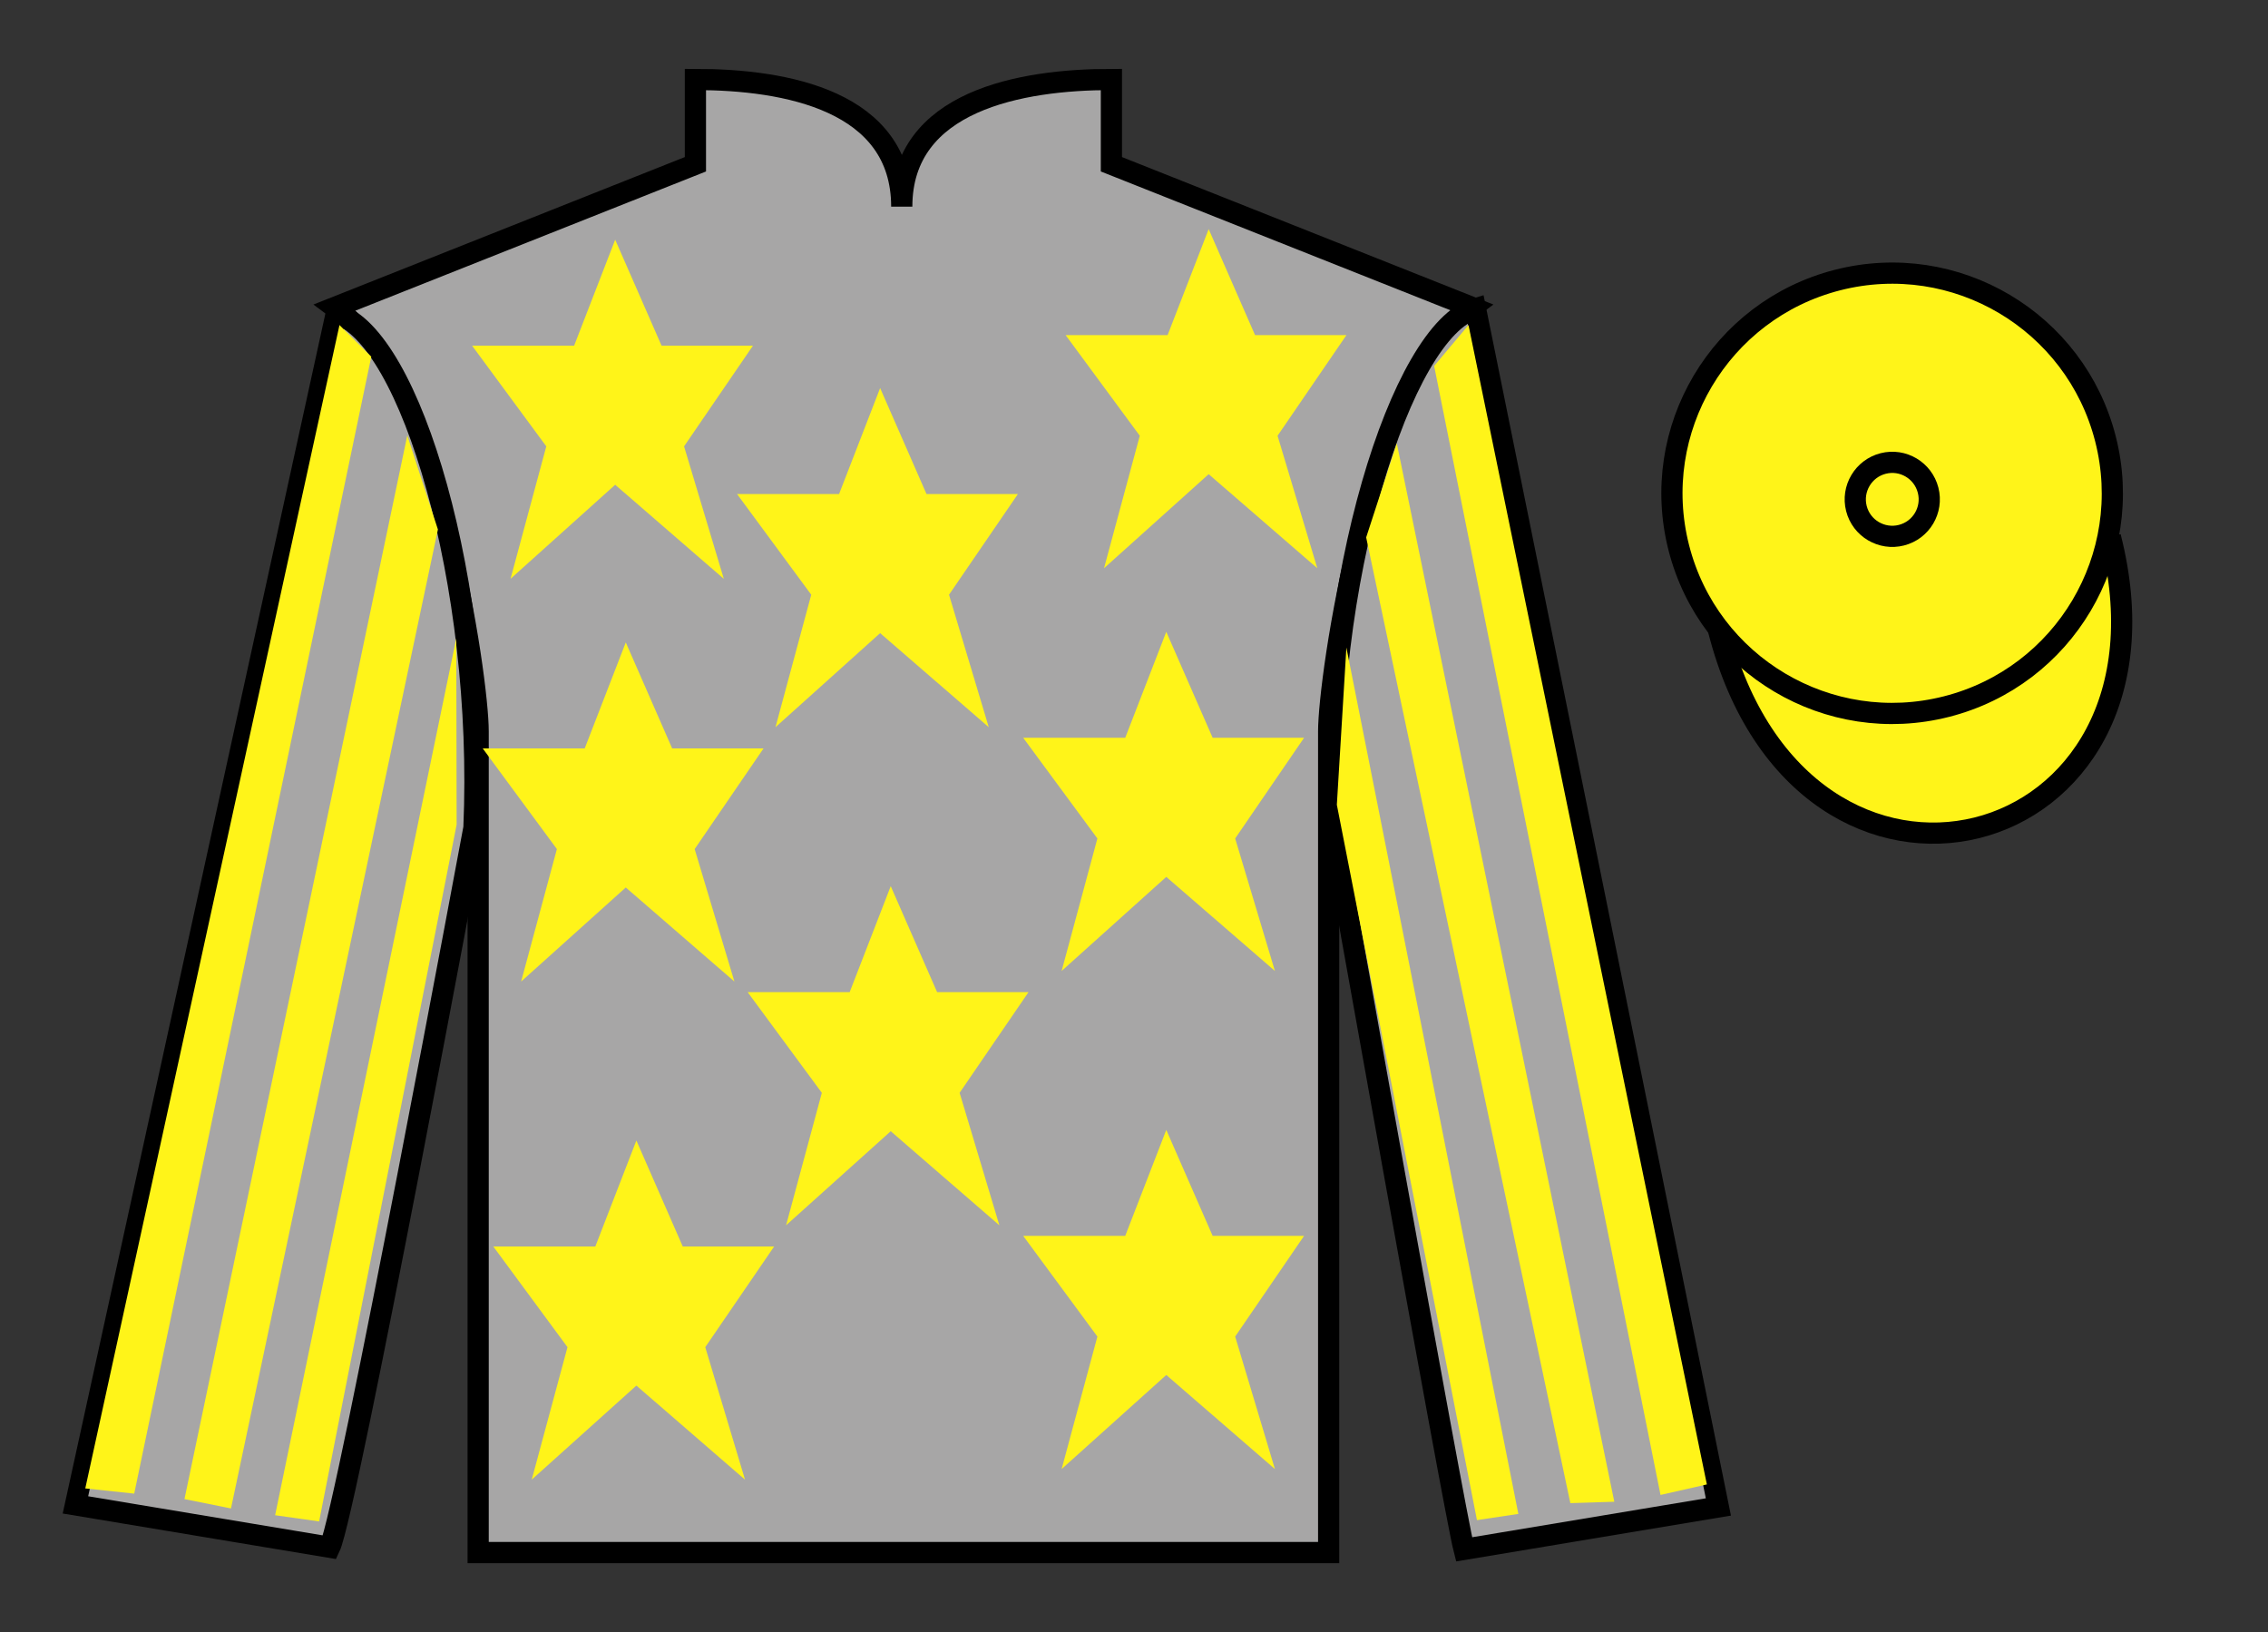
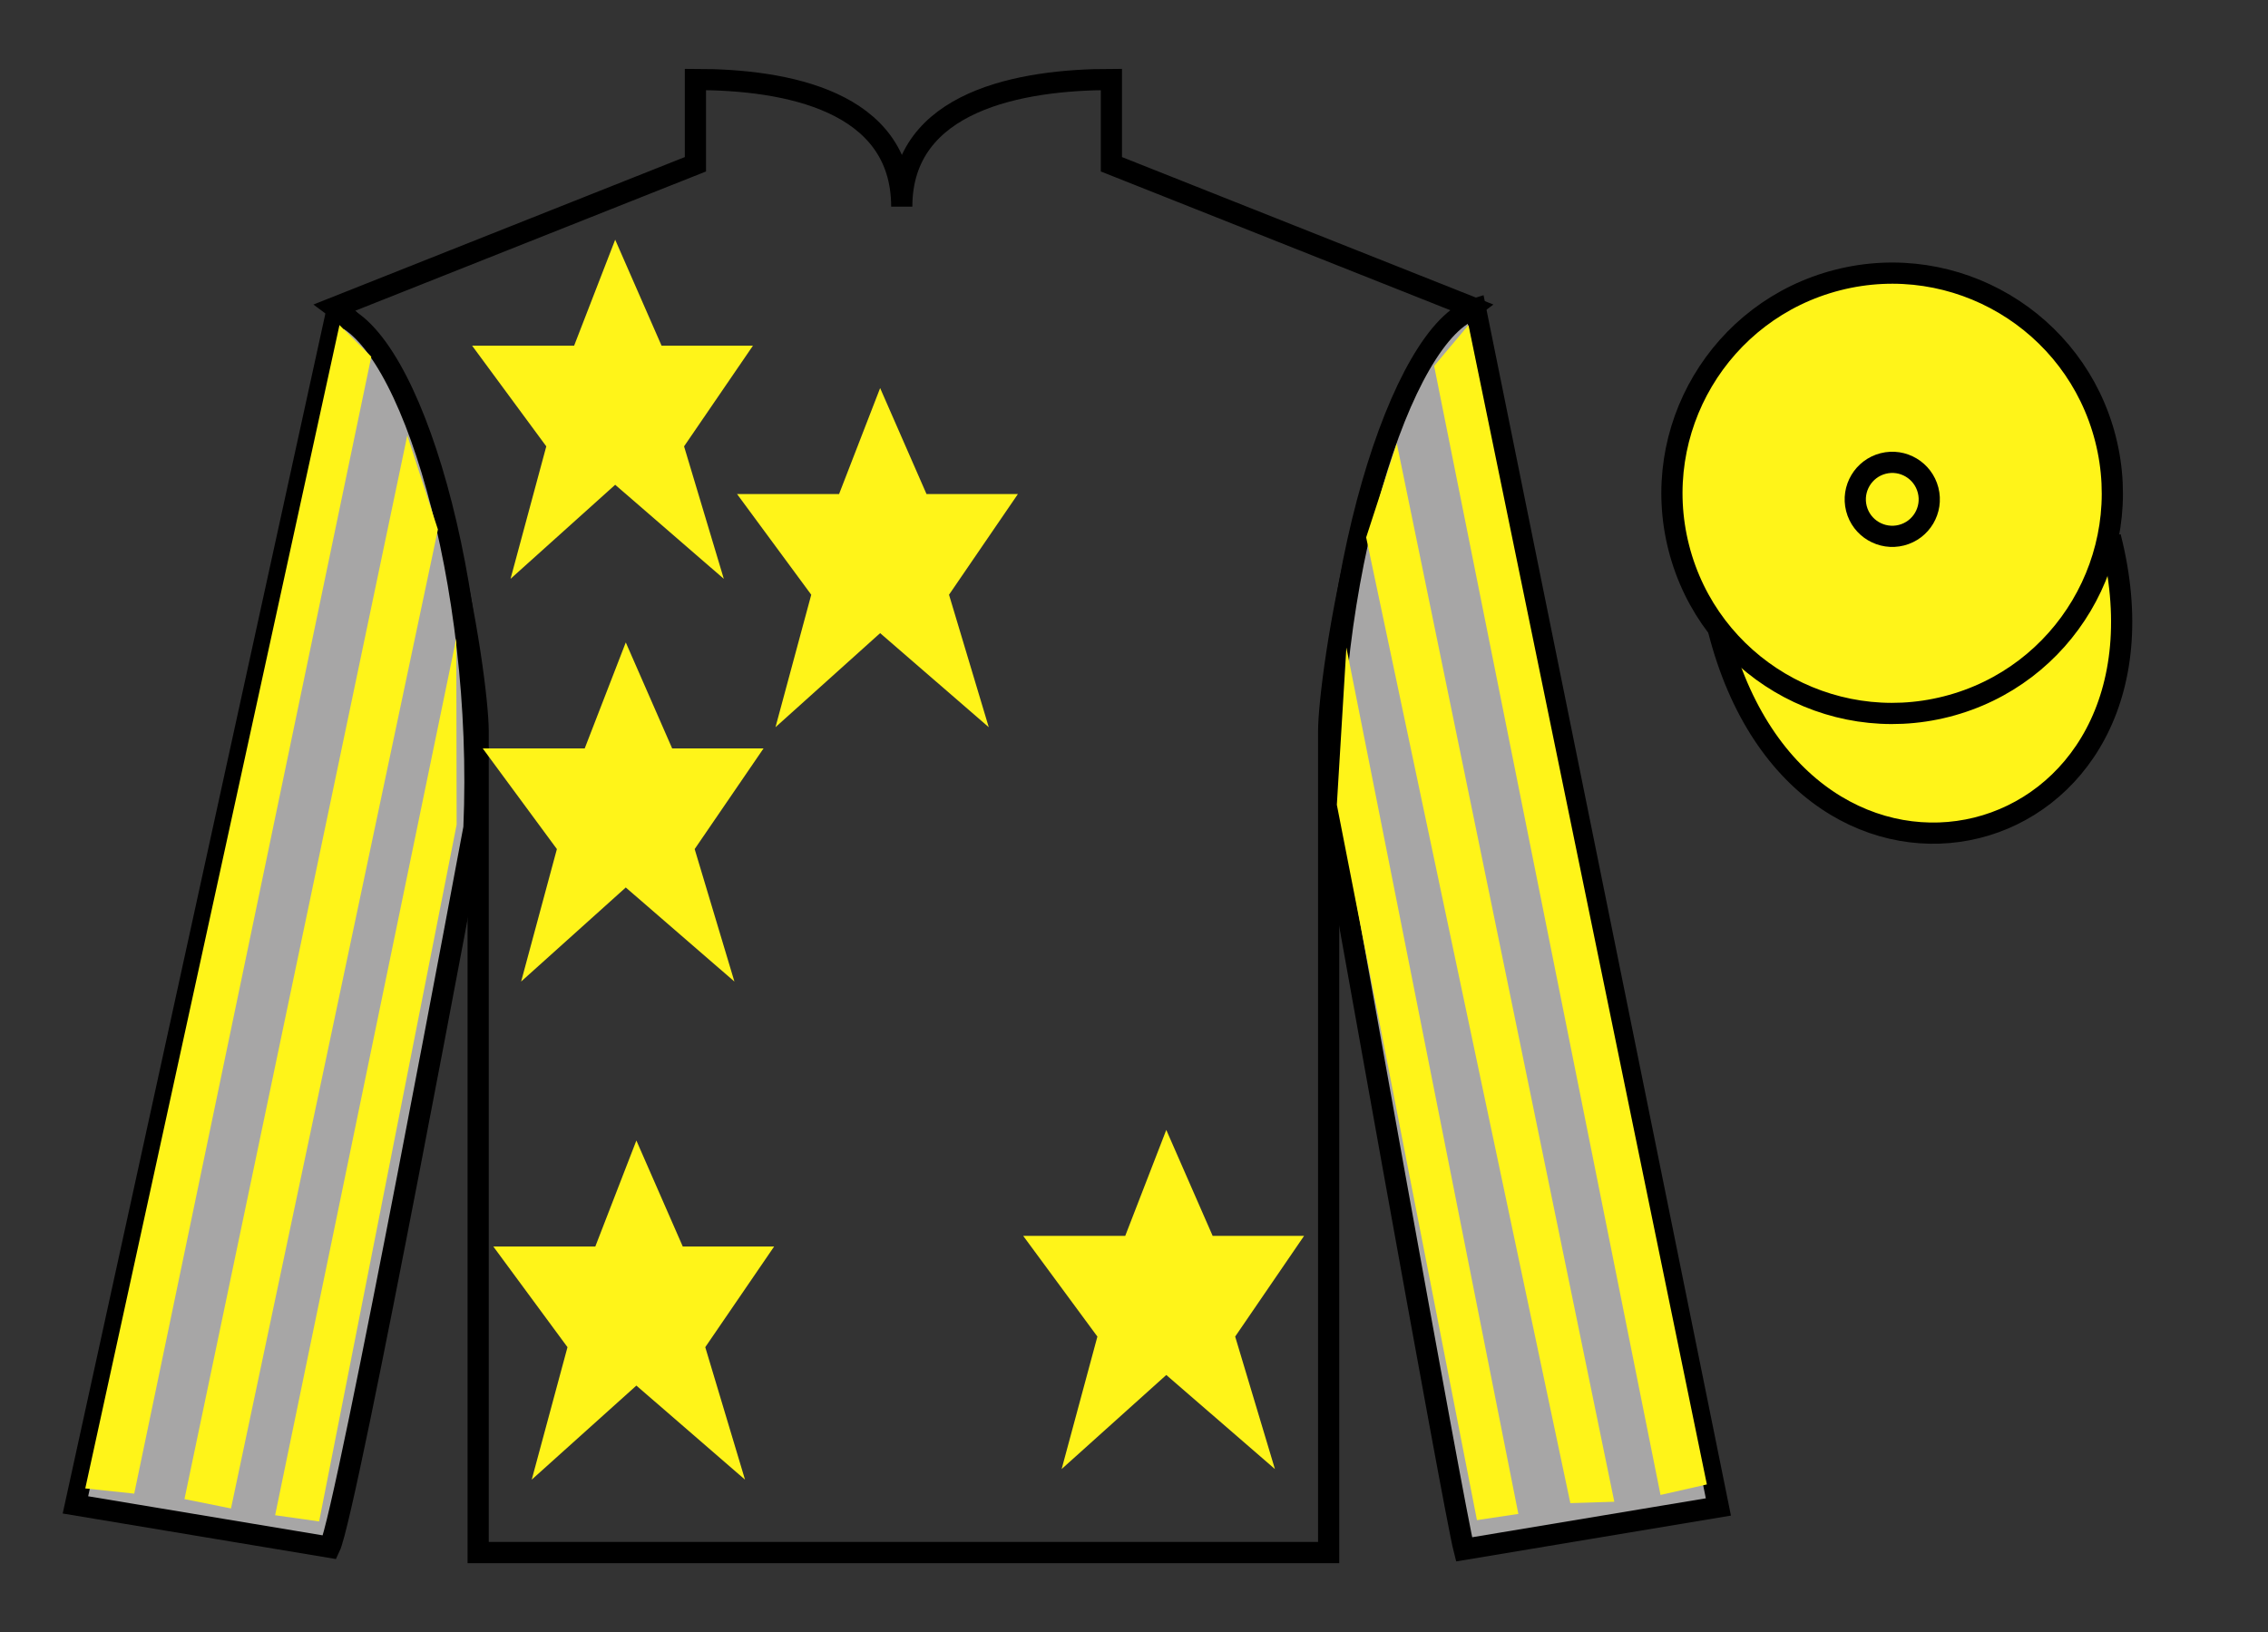
<svg xmlns="http://www.w3.org/2000/svg" width="107pt" height="77pt" viewBox="0 0 107 77" version="1.1">
  <rect x="0" y="0" width="107" height="77" fill="#333333" stroke="none" />
  <g id="surface0">
-     <path style=" stroke:none;fill-rule:nonzero;fill:rgb(65.493%,64.865%,65.02%);fill-opacity:1;" d="M 32.809 3.75 L 32.809 7.75 L 15.809 14.5 C 20.559 18 22.559 32 22.559 34.5 C 22.559 37 22.559 73.25 22.559 73.25 L 62.684 73.25 C 62.684 73.25 62.684 37 62.684 34.5 C 62.684 32 64.684 18 69.434 14.5 L 52.434 7.75 L 52.434 3.75 C 48.168 3.75 42.543 4.75 42.543 9.75 C 42.543 4.75 37.074 3.75 32.809 3.75 " />
    <path style="fill:none;stroke-width:10;stroke-linecap:butt;stroke-linejoin:miter;stroke:rgb(0%,0%,0%);stroke-opacity:1;stroke-miterlimit:4;" d="M 328.086 732.5 L 328.086 692.5 L 158.086 625 C 205.586 590 225.586 450 225.586 425 C 225.586 400 225.586 37.5 225.586 37.5 L 626.836 37.5 C 626.836 37.5 626.836 400 626.836 425 C 626.836 450 646.836 590 694.336 625 L 524.336 692.5 L 524.336 732.5 C 481.68 732.5 425.43 722.5 425.43 672.5 C 425.43 722.5 370.742 732.5 328.086 732.5 Z M 328.086 732.5 " transform="matrix(0.1,0,0,-0.1,0,77)" />
    <path style=" stroke:none;fill-rule:nonzero;fill:rgb(65.493%,64.865%,65.02%);fill-opacity:1;" d="M 15.559 73 C 16.359 71.309 22.359 39.059 22.359 39.059 C 22.859 27.559 19.359 15.809 15.859 14.809 L 3.559 71 L 15.559 73 " />
    <path style="fill:none;stroke-width:10;stroke-linecap:butt;stroke-linejoin:miter;stroke:rgb(0%,0%,0%);stroke-opacity:1;stroke-miterlimit:4;" d="M 155.586 40 C 163.594 56.914 223.594 379.414 223.594 379.414 C 228.594 494.414 193.594 611.914 158.594 621.914 L 35.586 60 L 155.586 40 Z M 155.586 40 " transform="matrix(0.1,0,0,-0.1,0,77)" />
    <path style=" stroke:none;fill-rule:nonzero;fill:rgb(65.493%,64.865%,65.02%);fill-opacity:1;" d="M 81.07 71.098 L 69.609 14.559 C 66.109 15.559 62.359 27.559 62.859 39.059 C 62.859 39.059 68.609 71.309 69.07 73.098 L 81.07 71.098 " />
    <path style="fill:none;stroke-width:10;stroke-linecap:butt;stroke-linejoin:miter;stroke:rgb(0%,0%,0%);stroke-opacity:1;stroke-miterlimit:4;" d="M 810.703 59.023 L 696.094 624.414 C 661.094 614.414 623.594 494.414 628.594 379.414 C 628.594 379.414 686.094 56.914 690.703 39.023 L 810.703 59.023 Z M 810.703 59.023 " transform="matrix(0.1,0,0,-0.1,0,77)" />
    <path style="fill-rule:nonzero;fill:rgb(100%,95.41%,10.001%);fill-opacity:1;stroke-width:10;stroke-linecap:butt;stroke-linejoin:miter;stroke:rgb(0%,0%,0%);stroke-opacity:1;stroke-miterlimit:4;" d="M 810.742 472.812 C 850.469 317.188 1034.414 364.766 995.625 516.758 " transform="matrix(0.1,0,0,-0.1,0,77)" />
-     <path style=" stroke:none;fill-rule:nonzero;fill:rgb(100%,95.41%,10.001%);fill-opacity:1;" d="M 42.023 41.809 L 40.086 46.809 L 35.273 46.809 L 38.773 51.559 L 37.086 57.809 L 42.023 53.371 L 47.148 57.809 L 45.273 51.559 L 48.523 46.809 L 44.211 46.809 L 42.023 41.809 " />
-     <path style=" stroke:none;fill-rule:nonzero;fill:rgb(100%,95.41%,10.001%);fill-opacity:1;" d="M 55.023 29.809 L 53.086 34.809 L 48.273 34.809 L 51.773 39.559 L 50.086 45.809 L 55.023 41.371 L 60.148 45.809 L 58.273 39.559 L 61.523 34.809 L 57.211 34.809 L 55.023 29.809 " />
    <path style=" stroke:none;fill-rule:nonzero;fill:rgb(100%,95.41%,10.001%);fill-opacity:1;" d="M 41.523 18.309 L 39.586 23.309 L 34.773 23.309 L 38.273 28.059 L 36.586 34.309 L 41.523 29.871 L 46.648 34.309 L 44.773 28.059 L 48.023 23.309 L 43.711 23.309 L 41.523 18.309 " />
    <path style=" stroke:none;fill-rule:nonzero;fill:rgb(100%,95.41%,10.001%);fill-opacity:1;" d="M 55.023 53.309 L 53.086 58.309 L 48.273 58.309 L 51.773 63.059 L 50.086 69.309 L 55.023 64.871 L 60.148 69.309 L 58.273 63.059 L 61.523 58.309 L 57.211 58.309 L 55.023 53.309 " />
    <path style=" stroke:none;fill-rule:nonzero;fill:rgb(100%,95.41%,10.001%);fill-opacity:1;" d="M 30.023 53.809 L 28.086 58.809 L 23.273 58.809 L 26.773 63.559 L 25.086 69.809 L 30.023 65.371 L 35.148 69.809 L 33.273 63.559 L 36.523 58.809 L 32.211 58.809 L 30.023 53.809 " />
    <path style=" stroke:none;fill-rule:nonzero;fill:rgb(100%,95.41%,10.001%);fill-opacity:1;" d="M 29.523 30.309 L 27.586 35.309 L 22.773 35.309 L 26.273 40.059 L 24.586 46.309 L 29.523 41.871 L 34.648 46.309 L 32.773 40.059 L 36.023 35.309 L 31.711 35.309 L 29.523 30.309 " />
    <path style=" stroke:none;fill-rule:nonzero;fill:rgb(100%,95.41%,10.001%);fill-opacity:1;" d="M 29.023 11.309 L 27.086 16.309 L 22.273 16.309 L 25.773 21.059 L 24.086 27.309 L 29.023 22.871 L 34.148 27.309 L 32.273 21.059 L 35.523 16.309 L 31.211 16.309 L 29.023 11.309 " />
-     <path style=" stroke:none;fill-rule:nonzero;fill:rgb(100%,95.41%,10.001%);fill-opacity:1;" d="M 57.023 10.809 L 55.086 15.809 L 50.273 15.809 L 53.773 20.559 L 52.086 26.809 L 57.023 22.371 L 62.148 26.809 L 60.273 20.559 L 63.523 15.809 L 59.211 15.809 L 57.023 10.809 " />
    <path style=" stroke:none;fill-rule:nonzero;fill:rgb(100%,95.41%,10.001%);fill-opacity:1;" d="M 91.836 33.336 C 97.395 31.918 100.75 26.266 99.332 20.707 C 97.914 15.148 92.258 11.793 86.699 13.211 C 81.141 14.629 77.785 20.285 79.203 25.844 C 80.621 31.398 86.277 34.754 91.836 33.336 " />
    <path style="fill:none;stroke-width:10;stroke-linecap:butt;stroke-linejoin:miter;stroke:rgb(0%,0%,0%);stroke-opacity:1;stroke-miterlimit:4;" d="M 918.359 436.641 C 973.945 450.82 1007.5 507.344 993.32 562.93 C 979.141 618.516 922.578 652.07 866.992 637.891 C 811.406 623.711 777.852 567.148 792.031 511.562 C 806.211 456.016 862.773 422.461 918.359 436.641 Z M 918.359 436.641 " transform="matrix(0.1,0,0,-0.1,0,77)" />
    <path style=" stroke:none;fill-rule:nonzero;fill:rgb(100%,95.41%,10.001%);fill-opacity:1;" d="M 89.707 25.25 C 90.641 25.012 91.203 24.062 90.965 23.129 C 90.727 22.195 89.777 21.629 88.844 21.867 C 87.91 22.105 87.344 23.059 87.582 23.992 C 87.82 24.926 88.773 25.488 89.707 25.25 " />
    <path style="fill:none;stroke-width:10;stroke-linecap:butt;stroke-linejoin:miter;stroke:rgb(0%,0%,0%);stroke-opacity:1;stroke-miterlimit:4;" d="M 897.07 517.5 C 906.406 519.883 912.031 529.375 909.648 538.711 C 907.266 548.047 897.773 553.711 888.438 551.328 C 879.102 548.945 873.438 539.414 875.82 530.078 C 878.203 520.742 887.734 515.117 897.07 517.5 Z M 897.07 517.5 " transform="matrix(0.1,0,0,-0.1,0,77)" />
    <path style=" stroke:none;fill-rule:nonzero;fill:rgb(100%,95.41%,10.001%);fill-opacity:1;" d="M 6.332 70.469 L 17.516 16.828 L 16.016 15.336 L 4.023 70.223 L 6.332 70.469 " />
    <path style=" stroke:none;fill-rule:nonzero;fill:rgb(100%,95.41%,10.001%);fill-opacity:1;" d="M 10.898 71.168 L 20.66 24.98 L 19.215 20.543 L 8.703 70.727 L 10.898 71.168 " />
    <path style=" stroke:none;fill-rule:nonzero;fill:rgb(100%,95.41%,10.001%);fill-opacity:1;" d="M 15.055 71.781 L 21.543 38.906 L 21.527 30.113 L 12.98 71.488 L 15.055 71.781 " />
    <path style=" stroke:none;fill-rule:nonzero;fill:rgb(100%,95.41%,10.001%);fill-opacity:1;" d="M 78.34 70.531 L 67.66 17.266 L 69.281 15.336 L 80.527 70.035 L 78.34 70.531 " />
    <path style=" stroke:none;fill-rule:nonzero;fill:rgb(100%,95.41%,10.001%);fill-opacity:1;" d="M 74.086 70.918 L 64.453 25.355 L 65.898 20.918 L 76.16 70.852 L 74.086 70.918 " />
    <path style=" stroke:none;fill-rule:nonzero;fill:rgb(100%,95.41%,10.001%);fill-opacity:1;" d="M 69.68 71.719 L 63.07 37.969 L 63.52 30.551 L 71.633 71.426 L 69.68 71.719 " />
  </g>
</svg>